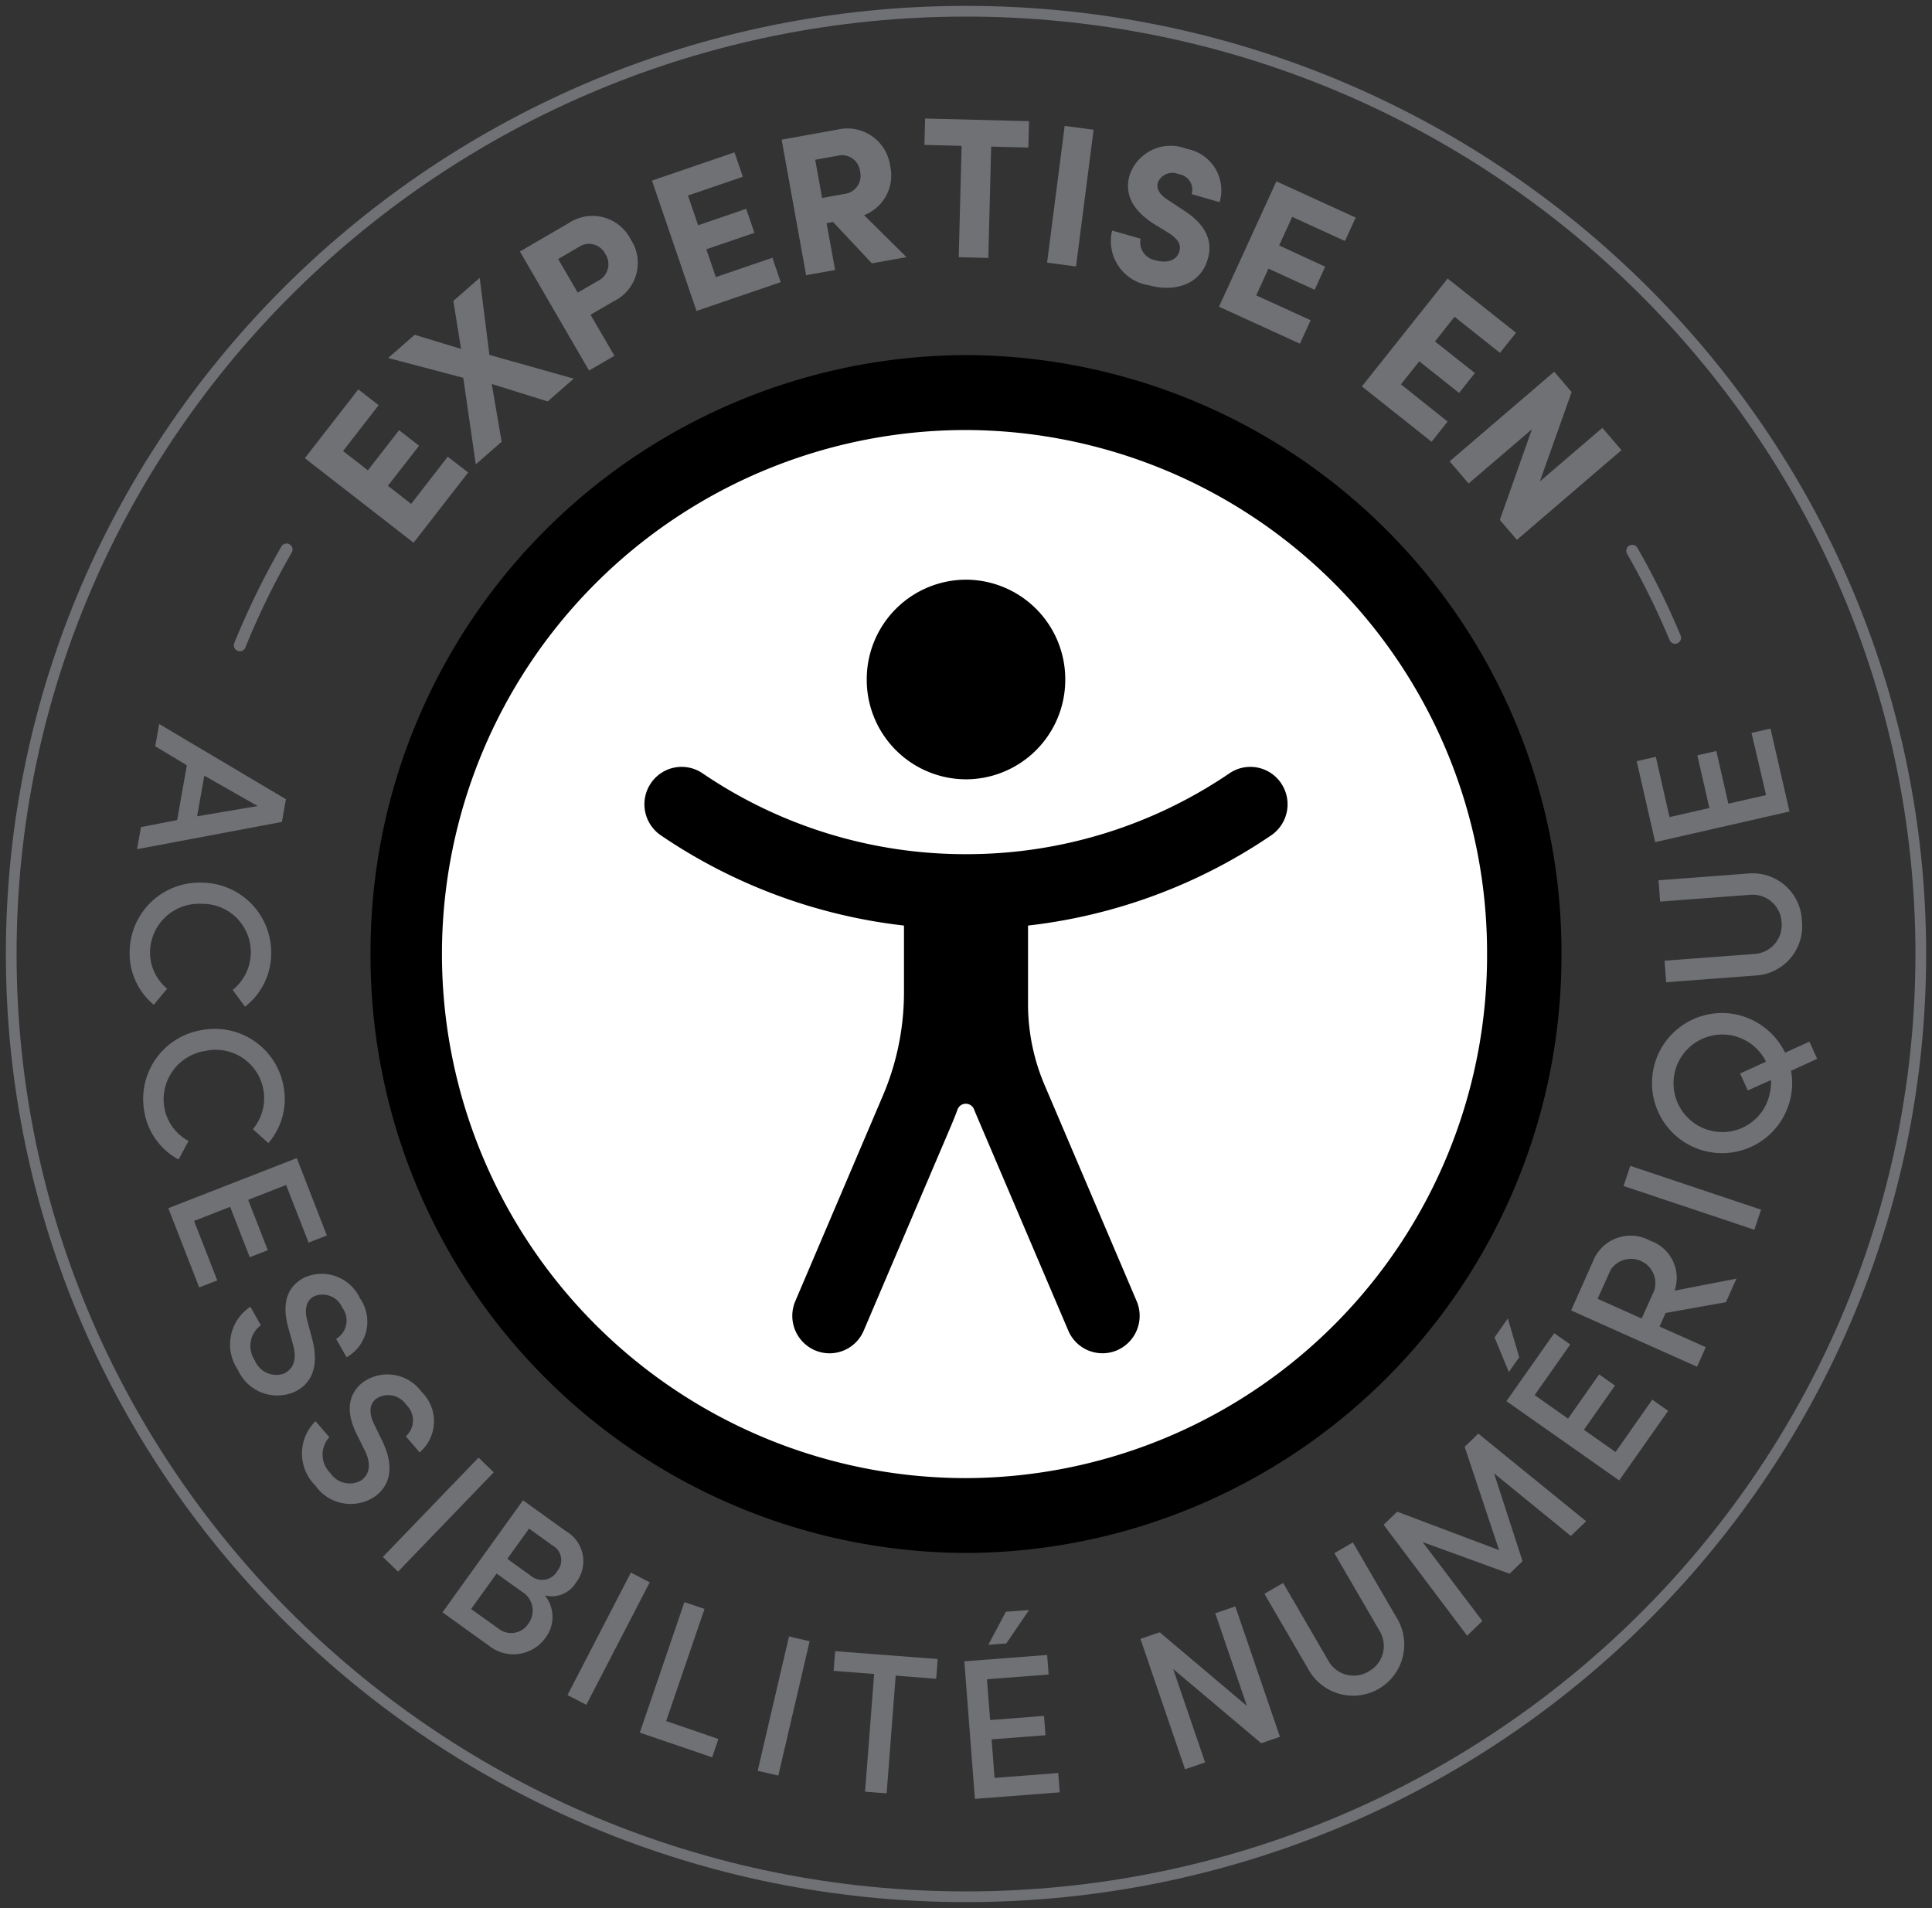
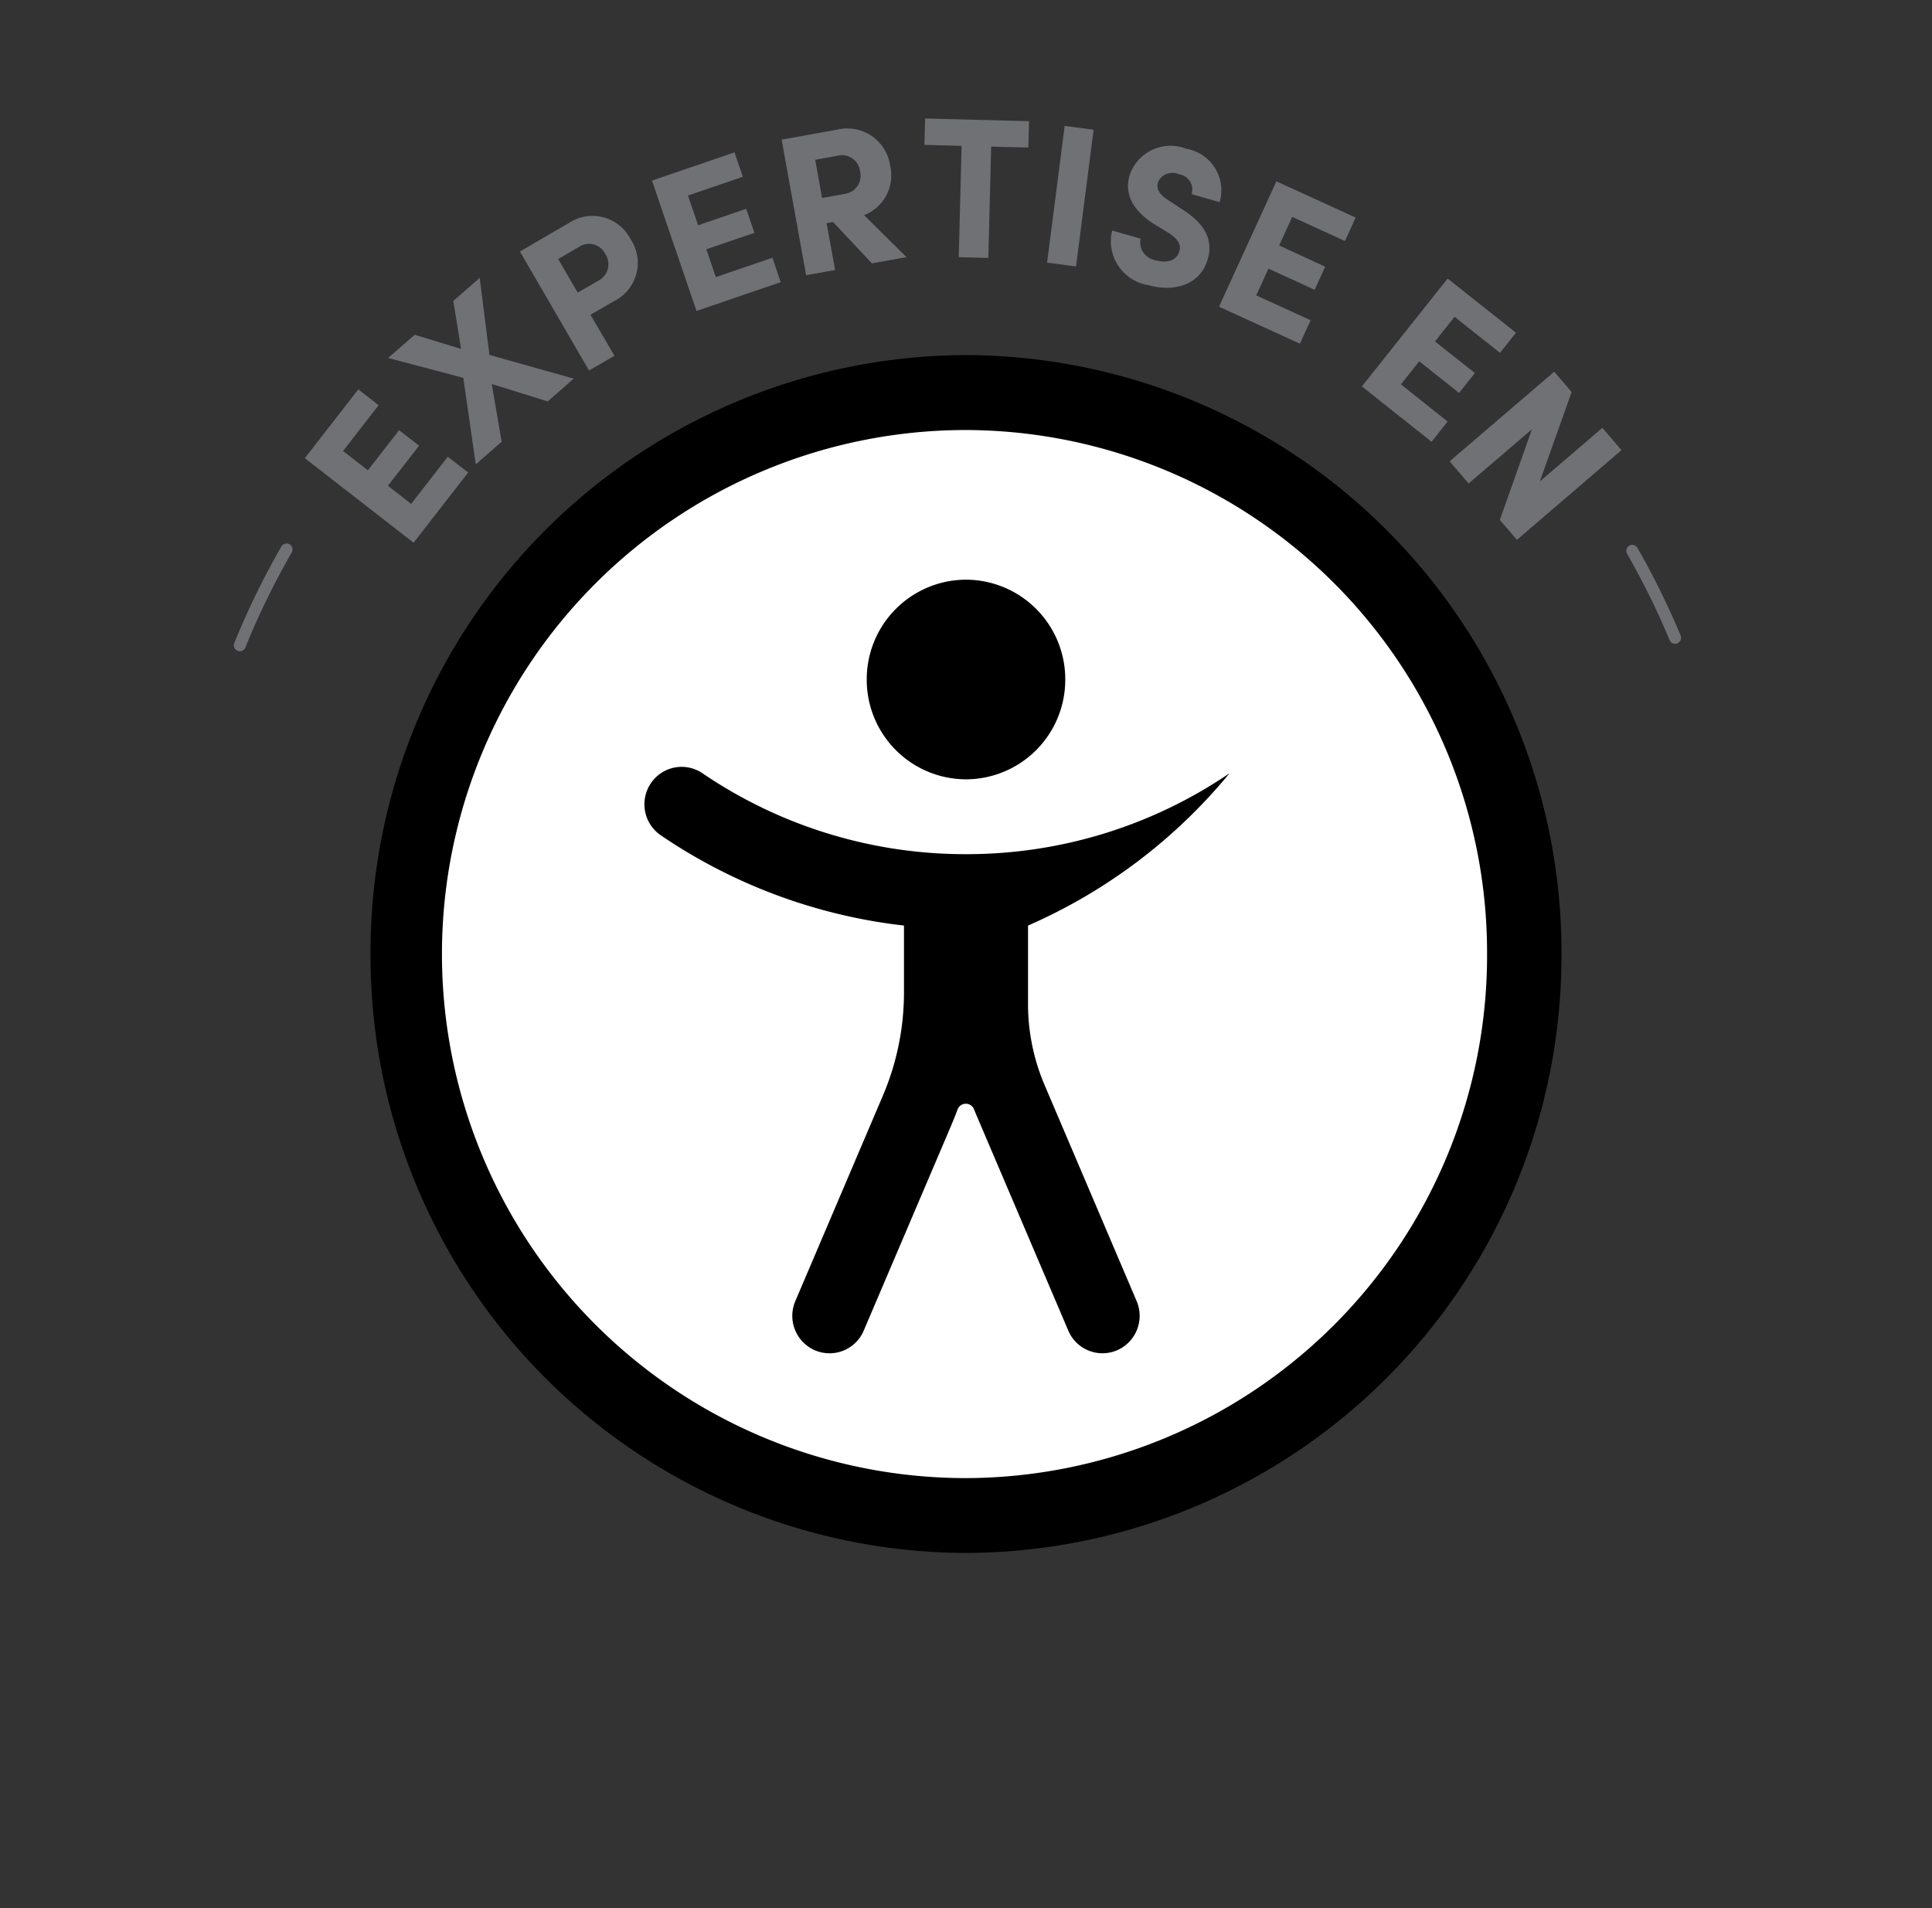
<svg xmlns="http://www.w3.org/2000/svg" width="101.751" height="100.492" viewBox="0 0 101.751 100.492">
  <rect x="0" y="0" width="101.751" height="100.492" fill="#333333" stroke="none" />
  <script />
  <g id="Groupe_6114" data-name="Groupe 6114" transform="translate(-10702.762 -180.008)">
-     <path id="Tracé_24286" data-name="Tracé 24286" d="M26.332,52C54.059,52,76.617,29.729,76.617,2.348S54.059-47.305,26.332-47.305-23.953-25.031-23.953,2.348-1.4,52,26.332,52Z" transform="translate(10727.306 227.905)" fill="none" stroke="#6f7175" stroke-linecap="round" stroke-linejoin="round" stroke-width="0.564" />
    <path id="Tracé_24287" data-name="Tracé 24287" d="M15.033,30.24A28.792,28.792,0,0,0,43.741,1.366,28.792,28.792,0,0,0,15.033-27.508,28.792,28.792,0,0,0-13.675,1.366,28.792,28.792,0,0,0,15.033,30.24" transform="translate(10738.604 229.401)" fill="#fff" />
    <path id="Tracé_24288" data-name="Tracé 24288" d="M2.737,5.506A5.242,5.242,0,0,0,7.965.25,5.244,5.244,0,0,0,2.737-5.009,5.244,5.244,0,0,0-2.49.25,5.242,5.242,0,0,0,2.737,5.506" transform="translate(10750.9 215.547)" fill="#000000" />
-     <path id="Tracé_24289" data-name="Tracé 24289" d="M10.579,6.538a10.875,10.875,0,0,0,.871,4.268L16.3,22.191a1.976,1.976,0,0,1-1.031,2.588A1.954,1.954,0,0,1,12.7,23.744L7.846,12.36c-.036-.088-.073-.176-.109-.267a.465.465,0,0,0-.873.013c-.1.273-.21.546-.323.815L1.926,23.744A1.954,1.954,0,0,1-.648,24.779a1.977,1.977,0,0,1-1.029-2.588L2.936,11.367A13.87,13.87,0,0,0,4.046,5.93V2.411A28.489,28.489,0,0,1-8.76-2.342a1.977,1.977,0,0,1-.527-2.738A1.953,1.953,0,0,1-6.566-5.61,24.6,24.6,0,0,0,7.313-1.349,24.6,24.6,0,0,0,21.191-5.61a1.953,1.953,0,0,1,2.721.531,1.979,1.979,0,0,1-.527,2.738A28.5,28.5,0,0,1,10.579,2.411Z" transform="translate(10746.325 226.344)" fill="#000000" />
+     <path id="Tracé_24289" data-name="Tracé 24289" d="M10.579,6.538a10.875,10.875,0,0,0,.871,4.268L16.3,22.191a1.976,1.976,0,0,1-1.031,2.588A1.954,1.954,0,0,1,12.7,23.744L7.846,12.36c-.036-.088-.073-.176-.109-.267a.465.465,0,0,0-.873.013c-.1.273-.21.546-.323.815L1.926,23.744A1.954,1.954,0,0,1-.648,24.779a1.977,1.977,0,0,1-1.029-2.588L2.936,11.367A13.87,13.87,0,0,0,4.046,5.93V2.411A28.489,28.489,0,0,1-8.76-2.342a1.977,1.977,0,0,1-.527-2.738A1.953,1.953,0,0,1-6.566-5.61,24.6,24.6,0,0,0,7.313-1.349,24.6,24.6,0,0,0,21.191-5.61A28.5,28.5,0,0,1,10.579,2.411Z" transform="translate(10746.325 226.344)" fill="#000000" />
    <path id="Tracé_24290" data-name="Tracé 24290" d="M32.845,16.518A31.452,31.452,0,0,0,1.484-15.026,31.452,31.452,0,0,0-29.878,16.518,31.452,31.452,0,0,0,1.484,48.062,31.452,31.452,0,0,0,32.845,16.518m-3.919,0A27.524,27.524,0,0,1,1.484,44.12a27.6,27.6,0,0,1,0-55.2,27.524,27.524,0,0,1,27.442,27.6" transform="translate(10752.154 213.736)" fill="#000000" />
    <path id="Tracé_24291" data-name="Tracé 24291" d="M1.182,2.4A40.809,40.809,0,0,0-1.075-2.181" transform="translate(10789.801 211.199)" fill="none" stroke="#6f7175" stroke-linecap="round" stroke-width="0.628" />
    <path id="Tracé_24292" data-name="Tracé 24292" d="M1.289,0A40.784,40.784,0,0,0-1.173,5.047" transform="translate(10716.566 208.947)" fill="none" stroke="#6f7175" stroke-linecap="round" stroke-width="0.628" />
-     <path id="Tracé_24293" data-name="Tracé 24293" d="M.312,2.844.106,4.007,7.735,2.571l.212-1.195L1.271-2.587,1.063-1.413l1.665,1-.51,2.887ZM6.459,1.735l-3.189.54L3.648.136ZM1.691,11.355a2.474,2.474,0,0,1-.9-1.984A2.577,2.577,0,0,1,3.5,6.885,2.546,2.546,0,0,1,5.14,11.42l.653.882A3.558,3.558,0,0,0,7.17,9.53,3.68,3.68,0,0,0,3.53,5.77,3.675,3.675,0,0,0-.282,9.343,3.513,3.513,0,0,0,.986,12.2Zm1.127,8.019a2.475,2.475,0,0,1-1.276-1.766A2.576,2.576,0,0,1,3.7,14.634a2.547,2.547,0,0,1,2.507,4.119l.815.735a3.557,3.557,0,0,0,.8-2.989,3.675,3.675,0,0,0-4.314-2.962A3.673,3.673,0,0,0,.484,17.8a3.509,3.509,0,0,0,1.81,2.549ZM1.752,22.915l1.627,4.173.953-.369L3.108,23.585l1.9-.741L6.041,25.5l.951-.372L5.957,22.475l2-.783,1.184,3.036.961-.376L8.518,20.277Zm4.322,5.192a2.375,2.375,0,0,0-.657,3.321,2.269,2.269,0,0,0,2.92,1.188c.964-.416,1.377-1.354.991-2.819l-.248-.928c-.235-.861.1-1.171.344-1.312a1.136,1.136,0,0,1,1.493.6,1.126,1.126,0,0,1-.327,1.642l.552.97a2.157,2.157,0,0,0,.7-3.115A2.215,2.215,0,0,0,8.856,26.6c-.561.317-1.209.966-.806,2.53l.254.913c.2.665.149,1.287-.46,1.583a1.226,1.226,0,0,1-1.539-.7,1.353,1.353,0,0,1,.321-1.845Zm3.432,6.027a2.376,2.376,0,0,0-.013,3.386,2.269,2.269,0,0,0,3.092.611c.867-.59,1.094-1.591.437-2.956l-.42-.863c-.395-.8-.126-1.169.09-1.356a1.136,1.136,0,0,1,1.577.3,1.127,1.127,0,0,1-.008,1.675c.166.191.563.655.726.846a2.157,2.157,0,0,0,.1-3.191,2.216,2.216,0,0,0-3.134-.466c-.489.42-1,1.18-.309,2.639l.422.848c.319.615.39,1.234-.149,1.642a1.231,1.231,0,0,1-1.646-.4,1.354,1.354,0,0,1-.036-1.873Zm3.546,7.148.8.775,5.04-5.231-.8-.775Zm10.154,1.375a1.83,1.83,0,0,0-.514-2.733L20.432,38.3l-4.239,5.9,2.439,1.753a2.071,2.071,0,0,0,3.015-.456,1.8,1.8,0,0,0-.063-2.187,1.491,1.491,0,0,0,1.623-.651m-3.6-1.276,1.144-1.593,1.251.9a.877.877,0,0,1,.239,1.329.917.917,0,0,1-1.325.309Zm.9,1.824a1.152,1.152,0,0,1,.2,1.6,1.072,1.072,0,0,1-1.518.286L17.7,44.026l1.341-1.868Zm2.269,5.351.991.512,3.34-6.451-.993-.512Zm3.808,1.978,3.81,1.3.33-.966-2.752-.943,2.02-5.905-1.058-.361Zm6.208,2.009,1.087.252,1.65-7.073-1.087-.254Zm4-5.263,2.133.164-.477,6.2,1.136.088.477-6.2,2.133.164.08-1.039-5.4-.414Zm6.884-.5,4.362-.336.078,1.031-3.248.248.166,2.148,2.838-.218.078,1.018-2.838.218.155,2.03,3.355-.258.078,1.018-4.467.344Zm2.187-2.612-.924,1.742.947-.073,1.2-1.761Zm12.084-.281-1.056.361,1.667,4.879-4.591-3.877-1.016.346L55.3,52.465l1.056-.361-1.682-4.919,4.637,3.909.987-.338Zm7.031,3.42a1.524,1.524,0,0,1-2.129-.556l-2.383-4.1-.985.571,2.385,4.1a2.694,2.694,0,0,0,4.656-2.706l-2.383-4.1-.974.565,2.383,4.1a1.522,1.522,0,0,1-.571,2.124m6.863-6.384L66.472,38.9l-.714.689,4.4,5.844.8-.777L67.813,40.5l4.579,1.665.682-.659-1.5-4.627,4.045,3.3.806-.775-5.679-4.616-.72.695Zm.386-7.845,2.517-3.579.844.594-1.875,2.666,1.759,1.239,1.637-2.33.836.588-1.637,2.33,1.665,1.171L79.907,33l.836.588-2.578,3.665ZM71.6,29.723l.754,1.82.546-.775-.6-2.045Zm6.113-3.556a1.282,1.282,0,0,1,2.3,1.077l-.663,1.482-2.322-1.039Zm3.369,1.092a2.068,2.068,0,0,0-1.285-2.63,2.124,2.124,0,0,0-3.01,1.079L75.633,28.3l6.632,2.964.46-1.029-2.435-1.087.319-.714,3.176-.567.554-1.241Zm4.2-3.208.355-1.058-6.888-2.307-.355,1.06Zm1.619-9.327a3.728,3.728,0,0,0-2.9-2.064A3.69,3.69,0,1,0,87.242,16.8a3.376,3.376,0,0,0-.029-1.119l1.377-.634-.407-.9Zm-2.37,1.1.409.89,1.218-.548a2.577,2.577,0,0,1-.073.745,2.542,2.542,0,0,1-2.861,1.967,2.568,2.568,0,1,1,2.672-3.68Zm2.185-7.971a1.525,1.525,0,0,1-1.43,1.673l-4.732.355.086,1.134,4.732-.355a2.6,2.6,0,0,0,2.414-2.889,2.592,2.592,0,0,0-2.819-2.483l-4.73.357.084,1.123,4.732-.357a1.525,1.525,0,0,1,1.663,1.442m.418-5.83-1-4.367-1,.227L85.9,1.158l-1.986.453-.634-2.775-1,.227.634,2.775-2.1.479L80.094-.859l-1.008.231.974,4.264Z" transform="translate(10709.874 220.725)" fill="#6f7175" />
    <path id="Tracé_24294" data-name="Tracé 24294" d="M3,11.7,5.875,8,4.8,7.17,2.871,9.655,1.647,8.7,3.289,6.592,2.235,5.774.593,7.886-.715,6.87,1.16,4.457.089,3.624-2.728,7.247ZM6.482-2.248,5.094-1.034,5.5,1.493,3.058.748,1.662,1.97,5.617,3.015l.659,4.56L7.638,6.38,7.116,3.339l2.947.919,1.371-1.2L6.994,1.808Zm5.345-1.7A.958.958,0,0,1,13.1-3.5a.969.969,0,0,1-.279,1.346l-1.176.682L10.615-3.241Zm.414,6.579,1.337-.777L12.318-.308l1.241-.72a2.243,2.243,0,0,0,.875-3.25,2.257,2.257,0,0,0-3.262-.857L8.6-3.638ZM17.9-.507l4.434-1.516L21.9-3.308,18.918-2.29l-.5-1.465,2.532-.865-.432-1.266-2.532.867-.535-1.566,2.891-.989L19.9-8.858,15.555-7.372Zm7.572-8.2a.96.96,0,0,1,1.043.85A.967.967,0,0,1,25.8-6.688l-1.285.231-.363-2.011Zm1.255,3.155A2.24,2.24,0,0,0,28.1-8.143a2.277,2.277,0,0,0-2.794-1.912l-2.922.527,1.289,7.14L25.2-2.663,24.752-5.13l.342-.061,2.043,2.177,1.822-.327Zm3.176-3.7,1.959.05-.151,5.863,1.558.04.149-5.863,1.959.048.036-1.388-5.473-.141Zm7.387-1-.926,7.2,1.524.2.926-7.2Zm2.5,5.511A2.348,2.348,0,0,0,41.71-1.864c1.236.355,2.679.057,3.1-1.325.212-.661.244-1.684-1.308-2.654l-.756-.5c-.623-.388-.6-.743-.546-.926a.821.821,0,0,1,1.1-.439.817.817,0,0,1,.676,1.048l1.476.424a2.22,2.22,0,0,0-1.745-2.811,2.28,2.28,0,0,0-3,1.4c-.181.628-.176,1.6,1.226,2.521l.775.474c.651.405.714.72.613,1.031-.141.453-.638.617-1.234.447a.963.963,0,0,1-.8-1.14Zm5.628,4.01,4.262,1.948.565-1.234-2.866-1.31.644-1.409,2.433,1.113.556-1.215L48.585-3.957l.689-1.505,2.777,1.27.565-1.234L48.441-7.334Zm7.526,4.2,3.67,2.914.844-1.064L55,3.359l.964-1.213,2.1,1.665.831-1.048L56.794,1.1l1.029-1.3,2.393,1.9L61.06.641l-3.6-2.855ZM66.614,6.825,65.609,5.65,62.315,8.473,63.99,3.763l-.917-1.071L57.564,7.413l1,1.167L61.9,5.723,60.209,10.5l.9,1.048Z" transform="translate(10721.544 196.892)" fill="#6f7175" />
    <path id="Tracé_24295" data-name="Tracé 24295" d="M0,52.623H101.751V-47.869H0Z" transform="translate(10702.762 227.877)" fill="none" />
  </g>
</svg>